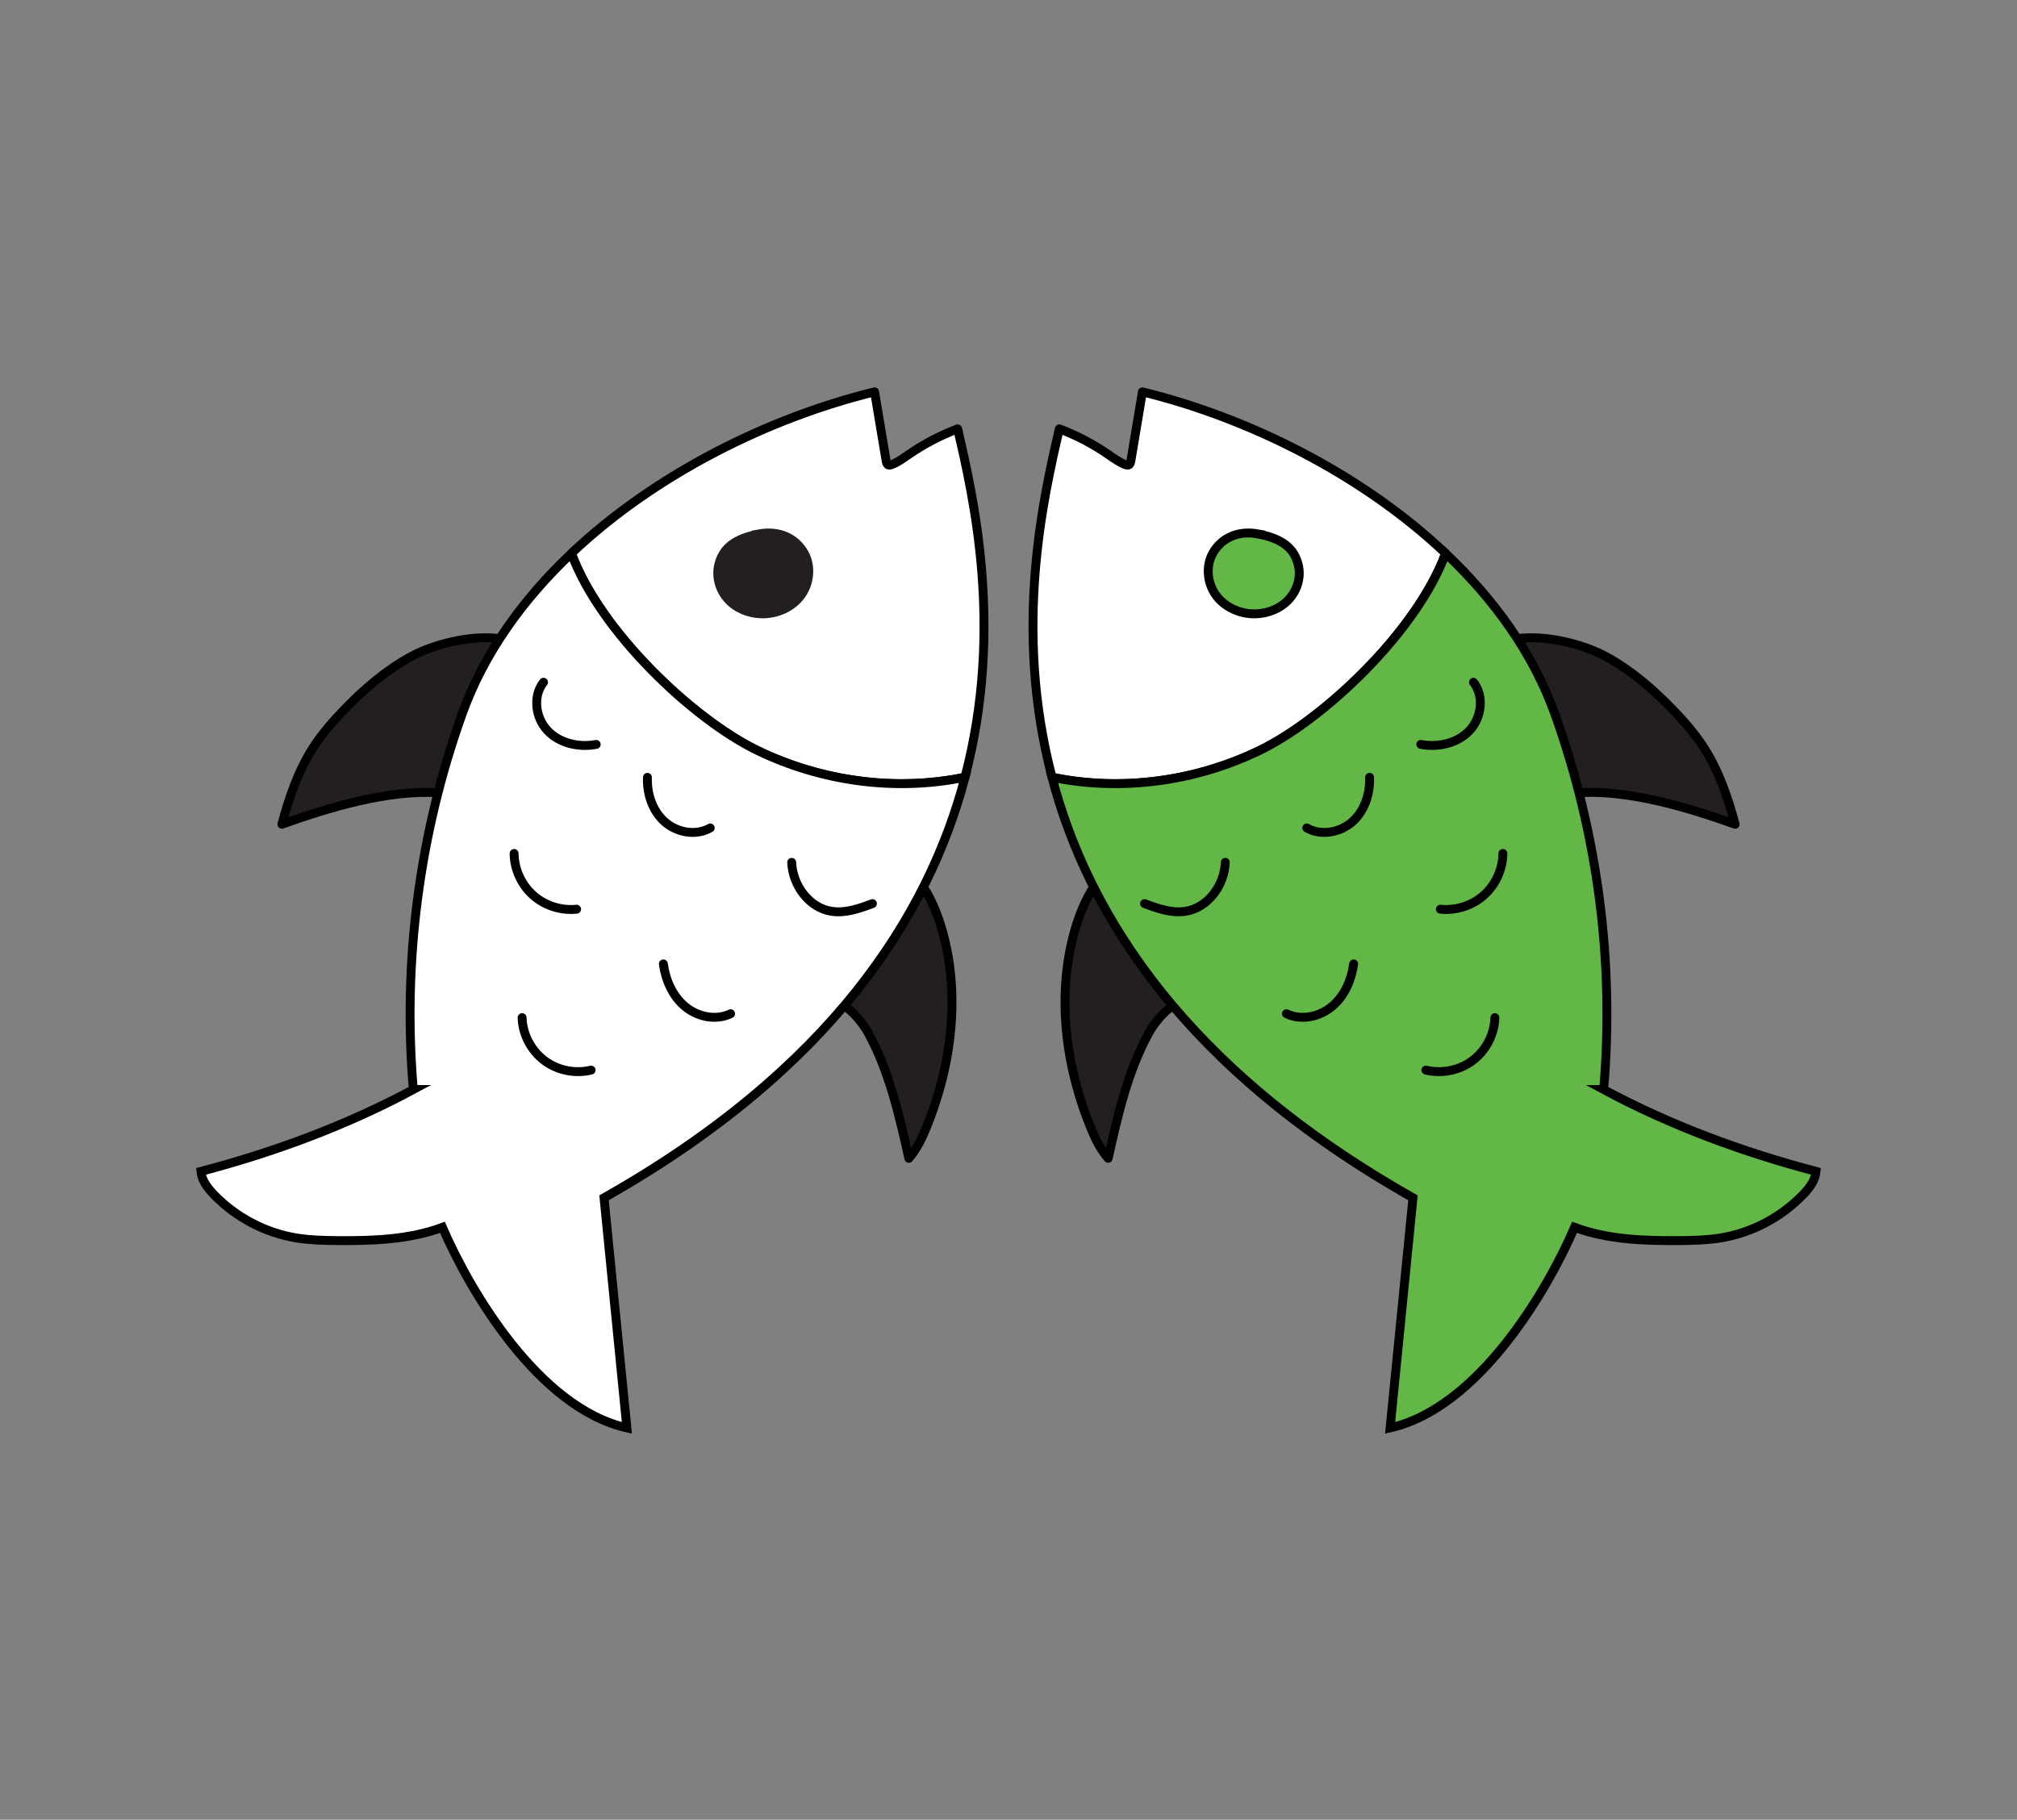
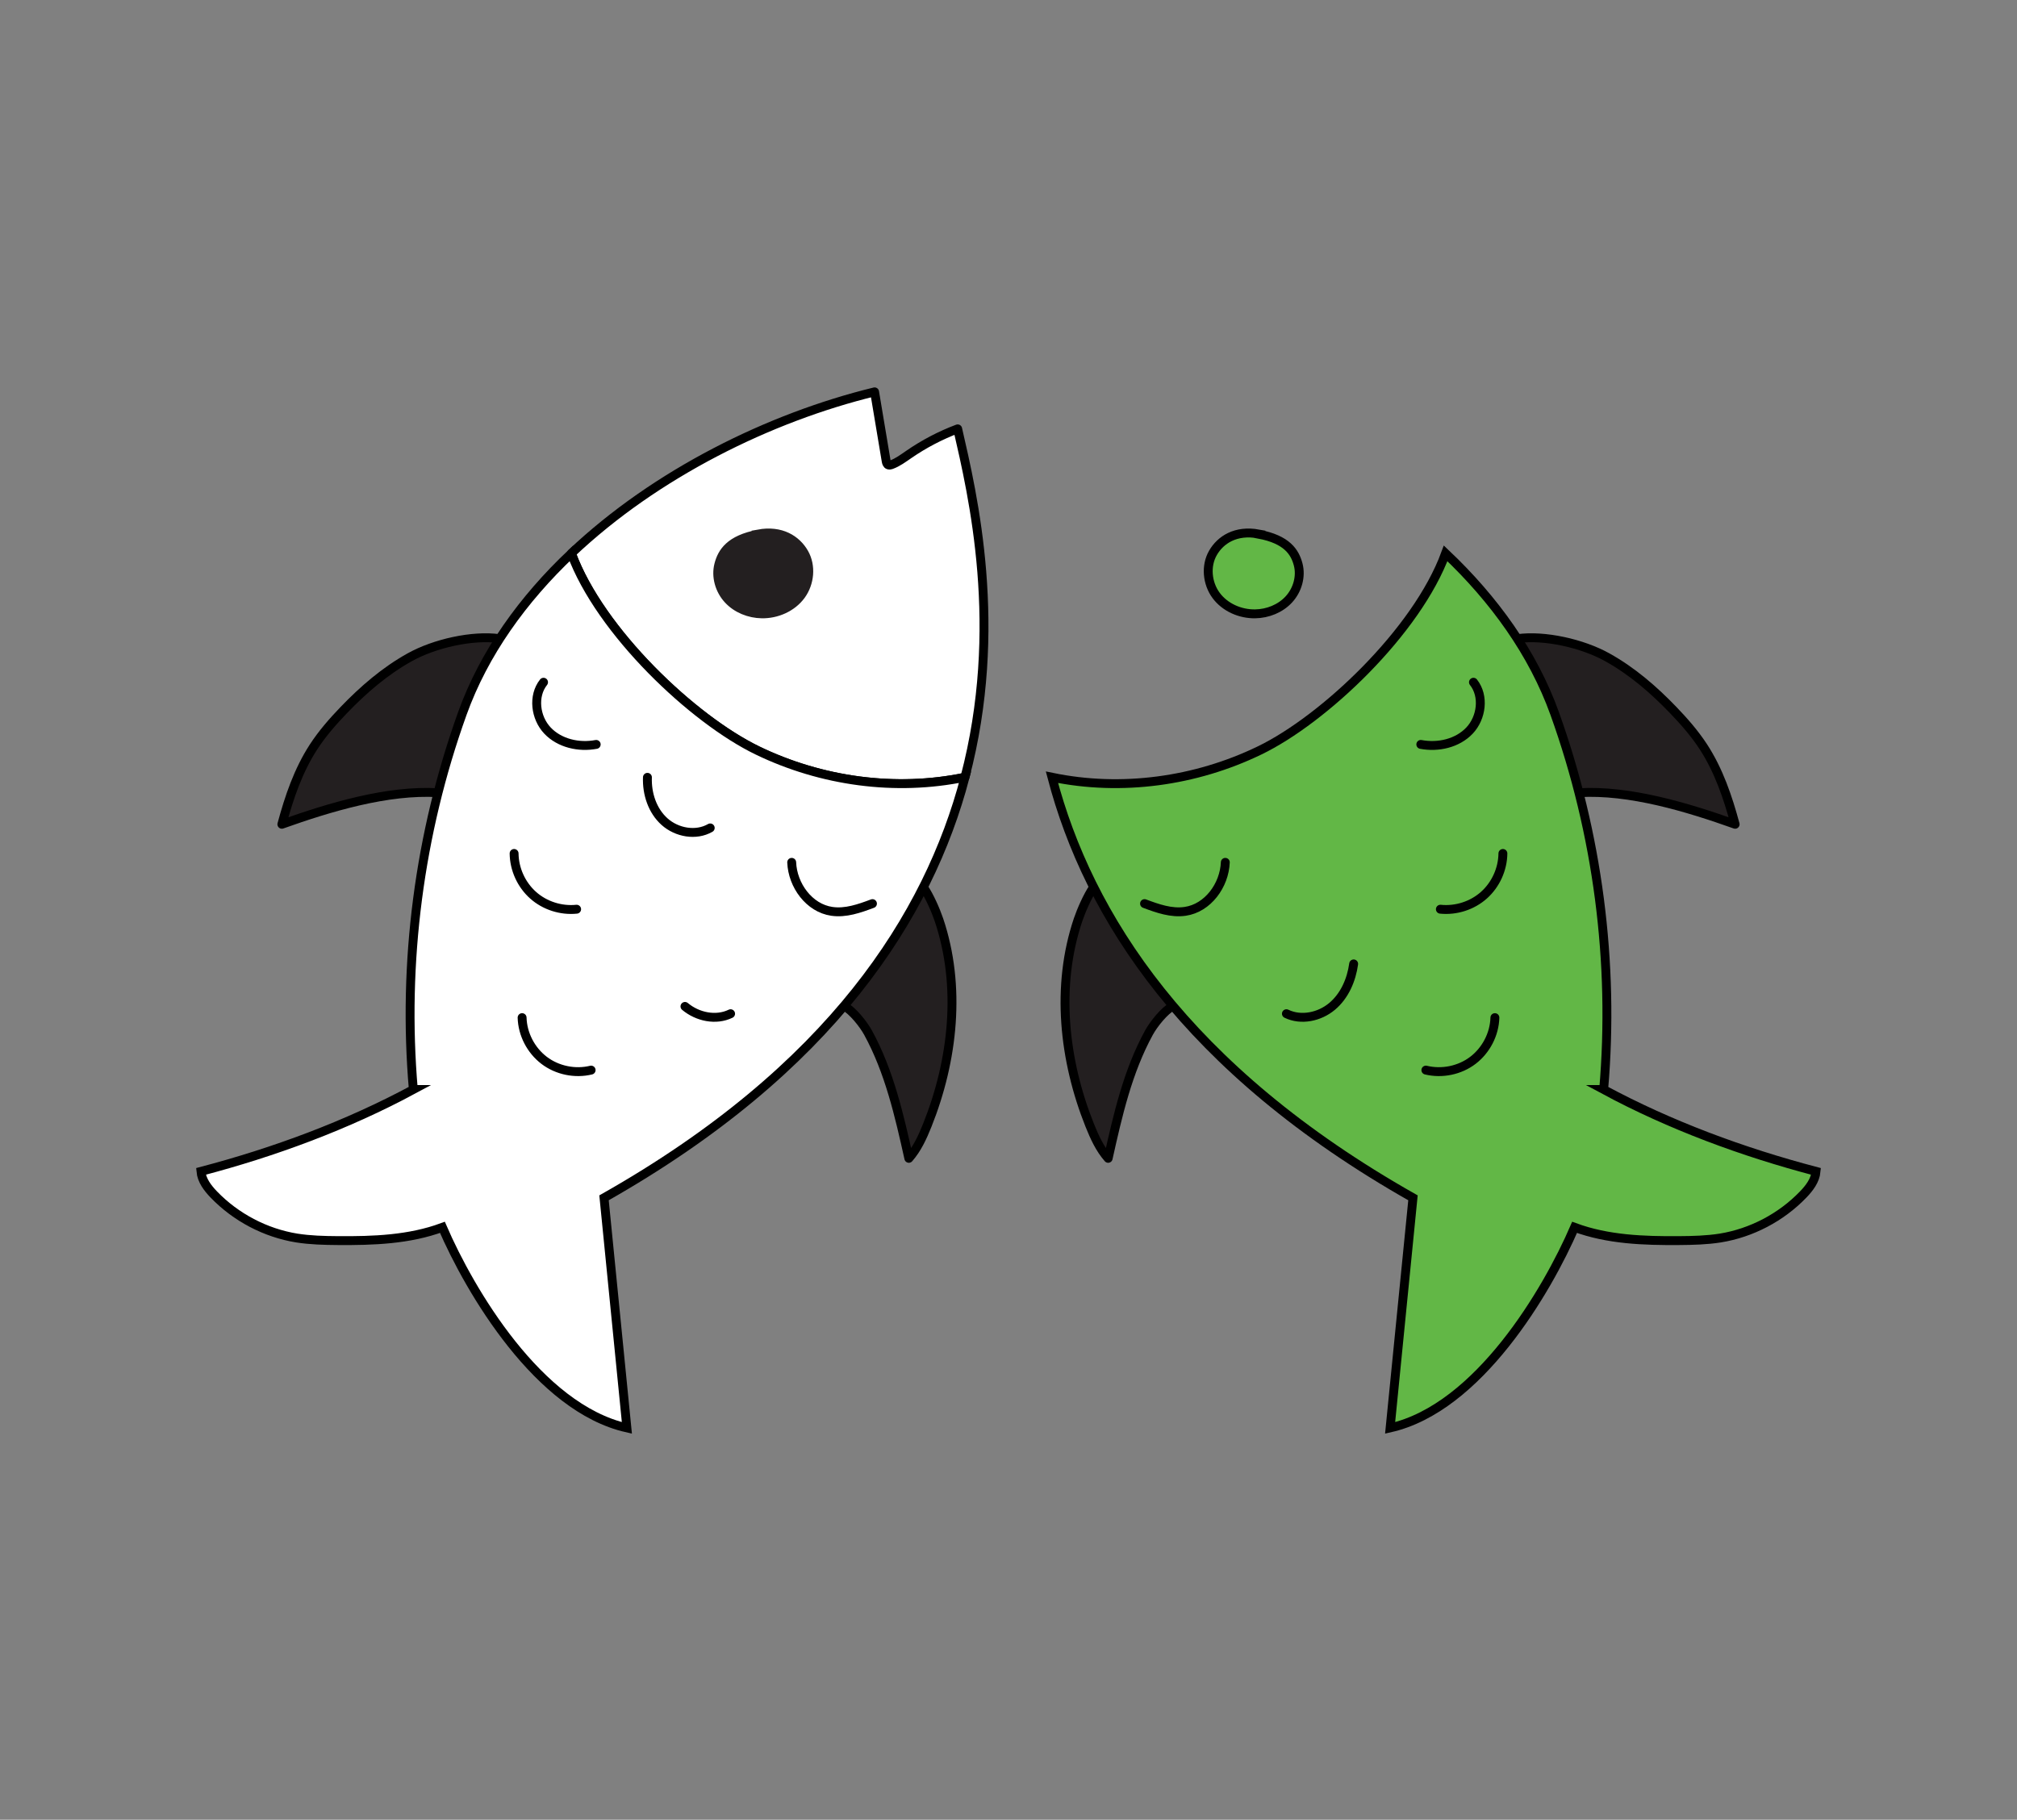
<svg xmlns="http://www.w3.org/2000/svg" id="Layer_1" version="1.1" viewBox="0 0 226.77 204.61">
  <rect x="0" y="0" width="226.77" height="204.61" fill="#808080" stroke="none" />
  <defs>
    <style>
      .st0 {
        stroke: #231f20;
      }

      .st0, .st1, .st2, .st3 {
        stroke-linecap: round;
      }

      .st0, .st4, .st5 {
        stroke-miterlimit: 10;
      }

      .st0, .st3 {
        fill: #231f20;
      }

      .st1, .st2, .st4, .st5, .st3 {
        stroke: #000;
      }

      .st1, .st2, .st3 {
        stroke-linejoin: round;
      }

      .st1, .st4 {
        fill: #fff;
      }

      .st2 {
        fill: none;
      }

      .st5 {
        fill: #62b746;
      }
    </style>
  </defs>
  <g>
    <path class="st3" d="M56.17,71.81c-3.05-.43-7.32.54-10.1,2.09-2.79,1.55-5.22,3.65-7.43,5.95-1.23,1.28-2.41,2.63-3.38,4.12-1.72,2.64-2.75,5.67-3.57,8.71,5.36-1.91,11.87-3.88,17.55-3.55" />
    <path class="st3" d="M103.81,99.74c.71,1.03,1.4,2.65,1.75,3.67,2.52,7.47,1.62,15.8-1.31,23.12-.53,1.32-1.13,2.64-2.07,3.71-1.08-4.85-2.2-9.77-4.58-14.12-.53-.97-1.73-2.48-2.7-3.01" />
    <path class="st1" d="M85.16,84.38c-7.2-3.48-17.69-13.37-20.92-22.16,9.5-8.99,22.32-15.29,34.09-18.16.43,2.59.87,5.18,1.3,7.77.03.18.08.39.26.45.11.04.23,0,.33-.03.71-.26,1.32-.72,1.95-1.15,1.71-1.18,3.56-2.15,5.5-2.88,1.72,7.47,5.24,22.37.82,39.17-7.81,1.62-16.15.47-23.34-3.01Z" />
    <path class="st4" d="M46.47,122.5c-1.23-14.27.67-28.8,5.51-42.28,2.44-6.79,6.81-12.84,12.26-18,3.23,8.8,13.71,18.68,20.92,22.16,7.19,3.48,15.52,4.63,23.34,3.01-4.1,15.59-15.03,32.83-40.59,47.29.86,8.62,1.71,17.25,2.57,25.87-9.94-2.25-17.65-15.4-20.74-22.55-3.73,1.38-7.78,1.52-11.75,1.49-1.55-.01-3.11-.05-4.63-.29-3.52-.57-6.84-2.32-9.32-4.89-.7-.73-1.36-1.59-1.45-2.6,8.25-2.17,16.38-5.17,23.89-9.21Z" />
    <path class="st0" d="M85.25,60.04c2.58-.48,4.31.66,5.15,2.13.84,1.46.65,3.41-.35,4.77-1,1.36-2.72,2.11-4.4,2.08-1.41-.02-2.84-.59-3.79-1.63-.96-1.04-1.4-2.57-1.04-3.93s1.23-2.8,4.44-3.4Z" />
    <path class="st2" d="M98.09,101.6c-1.47.55-3.02,1.1-4.57.87-2.55-.37-4.41-2.93-4.51-5.51" />
    <path class="st2" d="M79.85,93.09c-1.6.92-3.75.53-5.13-.7s-2-3.15-1.93-4.99" />
    <path class="st2" d="M67.03,83.7c-1.95.37-4.12-.12-5.48-1.56s-1.67-3.88-.44-5.43" />
-     <path class="st2" d="M82.14,113.98c-1.65.8-3.72.36-5.13-.82s-2.18-2.97-2.43-4.78" />
+     <path class="st2" d="M82.14,113.98c-1.65.8-3.72.36-5.13-.82" />
    <path class="st2" d="M64.83,102.23c-1.76.18-3.58-.4-4.9-1.58s-2.11-2.92-2.13-4.69" />
    <path class="st2" d="M66.46,120.32c-1.81.44-3.81.03-5.29-1.1s-2.42-2.94-2.47-4.8" />
  </g>
  <path class="st3" d="M170.6,71.81c3.05-.43,7.32.54,10.1,2.09,2.79,1.55,5.22,3.65,7.43,5.95,1.23,1.28,2.41,2.63,3.38,4.12,1.72,2.64,2.75,5.67,3.57,8.71-5.36-1.91-11.87-3.88-17.55-3.55" />
  <path class="st3" d="M122.96,99.74c-.71,1.03-1.4,2.65-1.75,3.67-2.52,7.47-1.62,15.8,1.31,23.12.53,1.32,1.13,2.64,2.07,3.71,1.08-4.85,2.2-9.77,4.58-14.12.53-.97,1.73-2.48,2.7-3.01" />
-   <path class="st1" d="M141.61,84.38c7.2-3.48,17.69-13.37,20.92-22.16-9.5-8.99-22.32-15.29-34.09-18.16-.43,2.59-.87,5.18-1.3,7.77-.03.18-.08.39-.26.45-.11.04-.23,0-.33-.03-.71-.26-1.32-.72-1.95-1.15-1.71-1.18-3.56-2.15-5.5-2.88-1.72,7.47-5.24,22.37-.82,39.17,7.81,1.62,16.15.47,23.34-3.01Z" />
  <path class="st5" d="M180.3,122.5c1.23-14.27-.67-28.8-5.51-42.28-2.44-6.79-6.81-12.84-12.26-18-3.23,8.8-13.71,18.68-20.92,22.16-7.19,3.48-15.52,4.63-23.34,3.01,4.1,15.59,15.03,32.83,40.59,47.29-.86,8.62-1.71,17.25-2.57,25.87,9.94-2.25,17.65-15.4,20.74-22.55,3.73,1.38,7.78,1.52,11.75,1.49,1.55-.01,3.11-.05,4.63-.29,3.52-.57,6.84-2.32,9.32-4.89.7-.73,1.36-1.59,1.45-2.6-8.25-2.17-16.38-5.17-23.89-9.21Z" />
  <path class="st5" d="M141.52,60.04c-2.58-.48-4.31.66-5.15,2.13-.84,1.46-.65,3.41.35,4.77s2.72,2.11,4.4,2.08c1.41-.02,2.84-.59,3.79-1.63.96-1.04,1.4-2.57,1.04-3.93s-1.23-2.8-4.44-3.4Z" />
  <path class="st2" d="M128.68,101.6c1.47.55,3.02,1.1,4.57.87,2.55-.37,4.41-2.93,4.51-5.51" />
-   <path class="st2" d="M146.92,93.09c1.6.92,3.75.53,5.13-.7s2-3.15,1.93-4.99" />
  <path class="st2" d="M159.74,83.7c1.95.37,4.12-.12,5.48-1.56s1.67-3.88.44-5.43" />
  <path class="st2" d="M144.63,113.98c1.65.8,3.72.36,5.13-.82s2.18-2.97,2.43-4.78" />
  <path class="st2" d="M161.94,102.23c1.76.18,3.58-.4,4.9-1.58s2.11-2.92,2.13-4.69" />
  <path class="st2" d="M160.31,120.32c1.81.44,3.81.03,5.29-1.1s2.42-2.94,2.47-4.8" />
</svg>